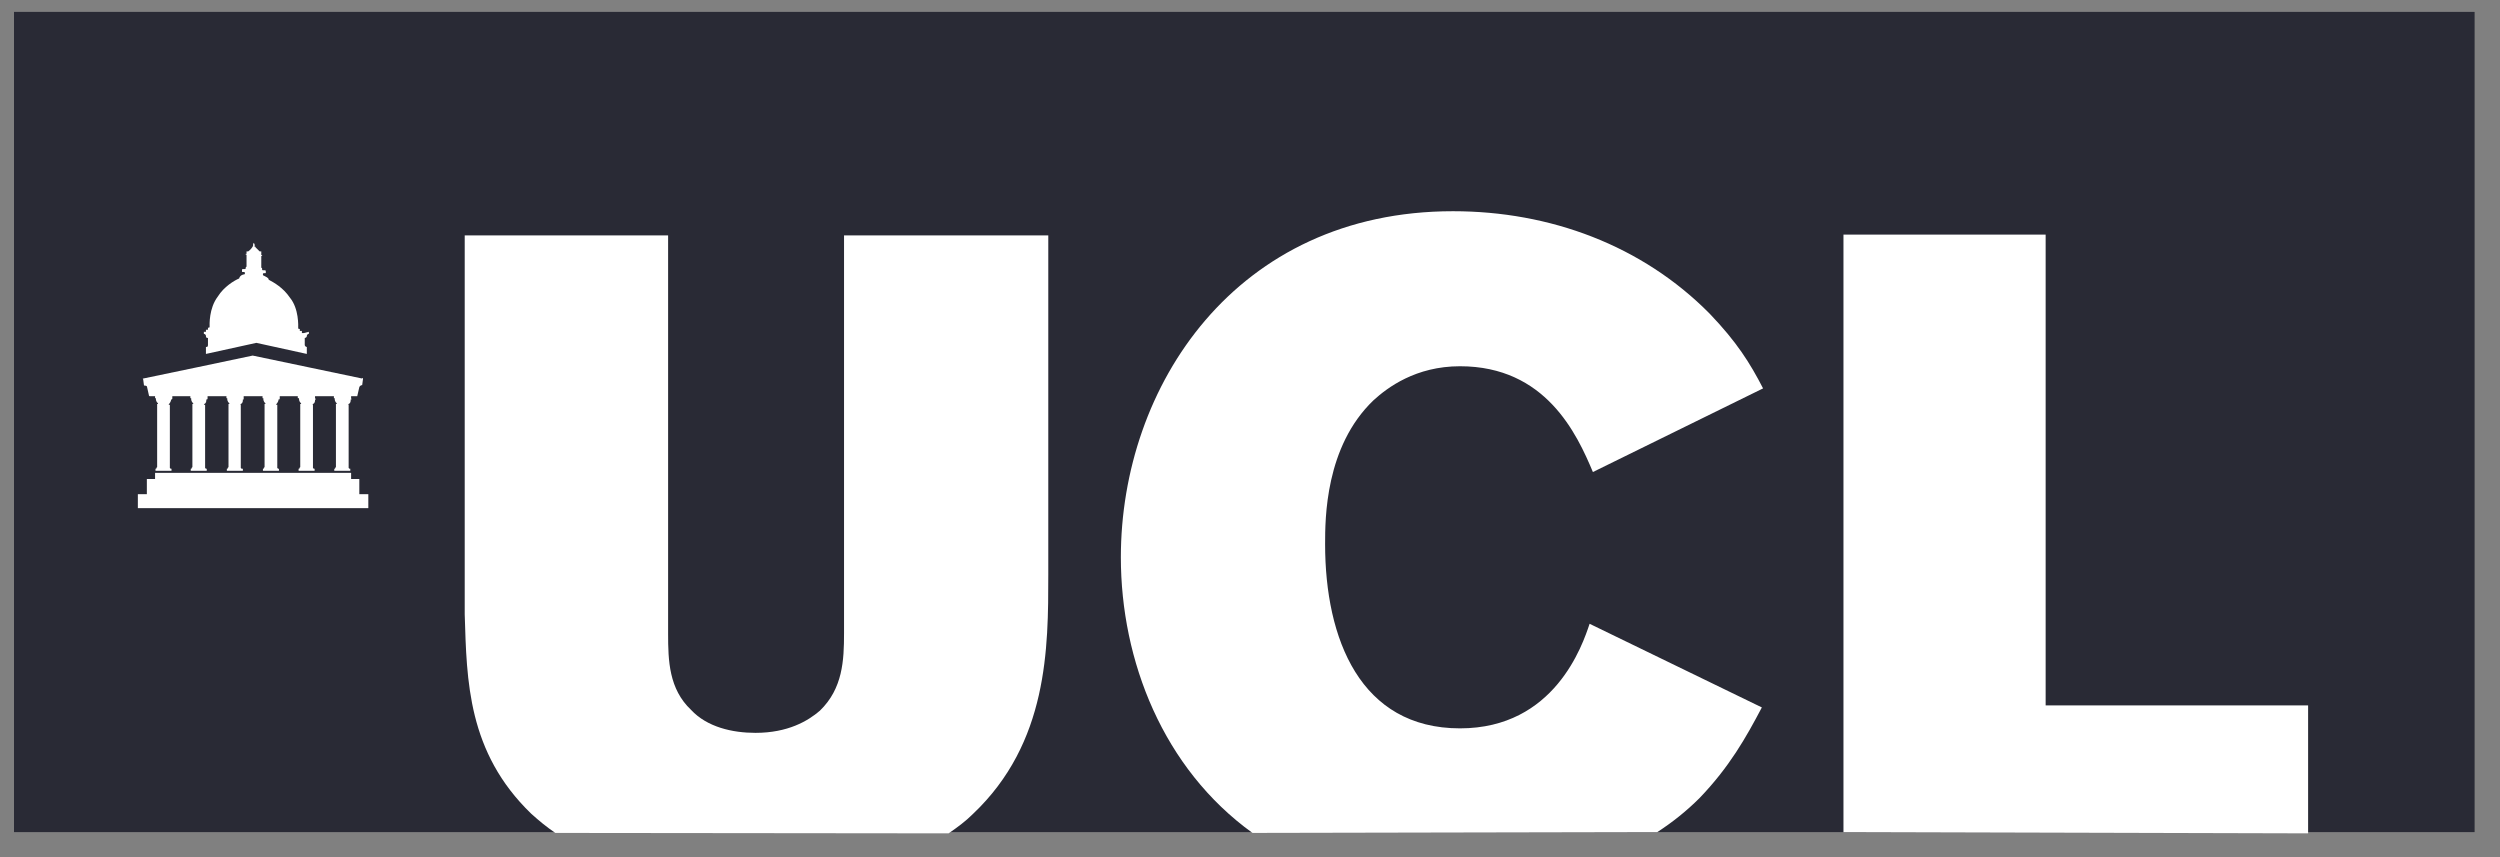
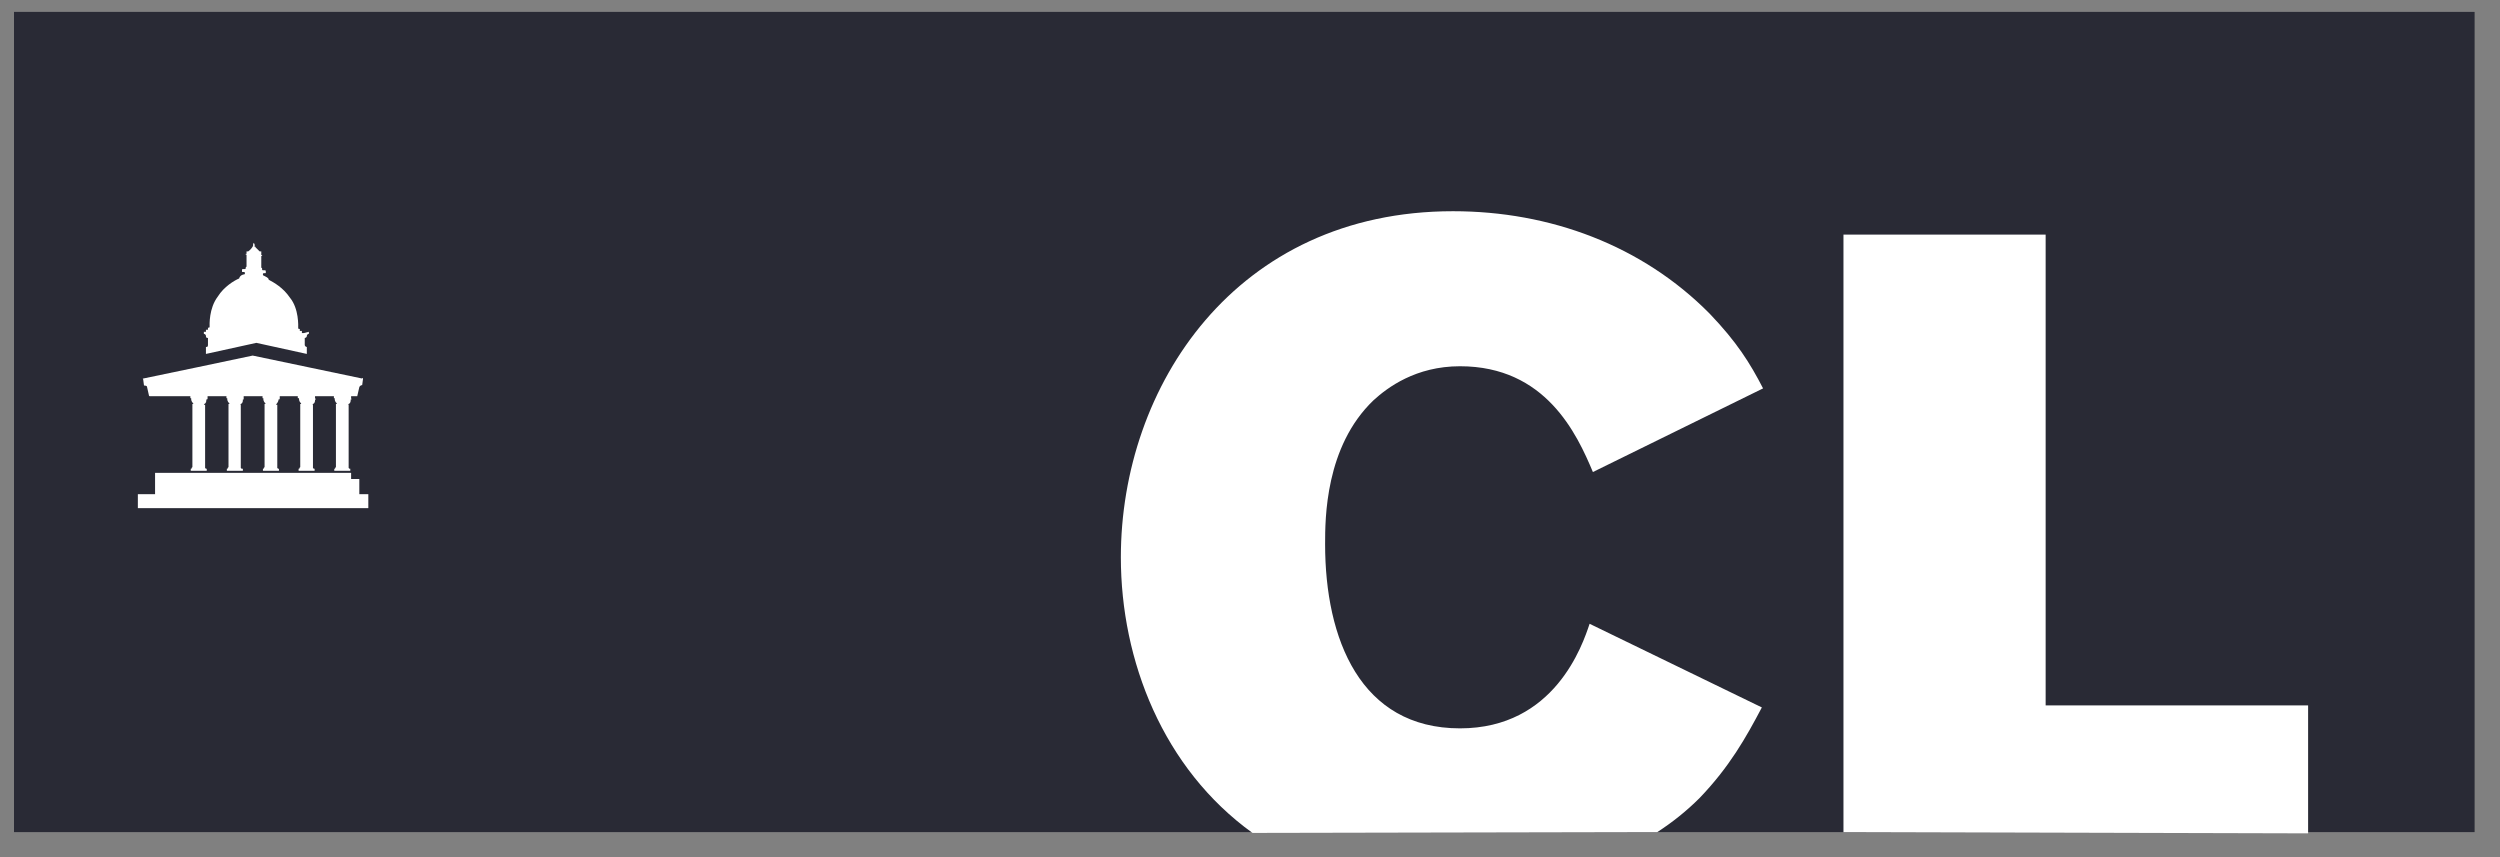
<svg xmlns="http://www.w3.org/2000/svg" fill="none" viewBox="0 0 70 24" height="24" width="70">
  <rect x="0" y="0" width="70" height="24" fill="#808080" stroke="none" />
  <g id="Group 1">
    <path fill="#292A35" d="M69.289 0.333H0.392V23.299H69.289V0.333Z" id="Vector" />
    <path fill="white" d="M51.617 23.299V6.569H57.278V19.751H64.627V23.334" id="Vector_2" />
    <path fill="white" d="M35.07 23.322C32.567 21.519 31.384 18.499 31.384 15.605C31.384 10.817 34.599 5.914 40.685 5.914C43.395 5.914 45.979 6.867 47.873 8.785C48.631 9.577 48.999 10.163 49.366 10.875L44.601 13.217C44.153 12.149 43.28 10.255 40.88 10.255C39.64 10.255 38.848 10.852 38.458 11.208C37.103 12.505 37.103 14.526 37.103 15.238C37.103 17.891 38.09 20.394 40.88 20.394C43.533 20.394 44.314 18.051 44.509 17.466L49.332 19.808C48.884 20.658 48.425 21.473 47.587 22.346C47.219 22.713 46.829 23.023 46.404 23.299" id="Vector_3" />
-     <path fill="white" d="M15.549 23.322C15.297 23.15 15.102 22.989 14.872 22.782C13.092 21.06 13.069 19.062 13.012 17.202V6.592H18.707V17.742C18.707 18.499 18.73 19.292 19.35 19.877C19.798 20.36 20.51 20.52 21.153 20.52C22.06 20.52 22.623 20.187 22.956 19.9C23.599 19.28 23.633 18.488 23.633 17.73V6.592H29.352V16.088C29.352 18.143 29.352 20.796 27.239 22.794C27.044 22.989 26.814 23.161 26.561 23.334" id="Vector_4" />
    <g id="Group">
      <g id="Group_2">
        <path fill="white" d="M10.141 10.599L7.075 9.956C7.075 9.956 4.032 10.599 4.009 10.599C3.986 10.599 4.009 10.622 4.009 10.622L4.032 10.794C4.032 10.794 4.09 10.794 4.113 10.817L4.17 11.07C4.17 11.07 4.17 11.093 4.193 11.093C4.216 11.093 4.308 11.093 4.308 11.093H9.865C9.865 11.093 9.946 11.093 9.98 11.093C10.015 11.093 10.003 11.093 10.003 11.093L10.061 10.84C10.084 10.783 10.141 10.783 10.141 10.783L10.164 10.611C10.164 10.611 10.164 10.611 10.164 10.588H10.141V10.599Z" id="Vector_5" />
        <path fill="white" d="M9.831 11.162V11.07H9.349V11.15H9.372C9.372 11.15 9.372 11.15 9.372 11.173C9.372 11.173 9.372 11.254 9.429 11.288V11.311C9.429 11.311 9.429 11.311 9.406 11.311V11.334V11.357V13.079L9.383 13.102V13.125H9.36V13.183H9.808V13.125H9.785L9.762 13.102V11.38V11.357V11.334C9.762 11.334 9.739 11.311 9.762 11.311C9.819 11.288 9.819 11.231 9.819 11.196V11.185H9.842V11.162H9.831Z" id="Vector_6" />
        <path fill="white" d="M8.821 11.162V11.07H8.338V11.15H8.373C8.373 11.15 8.373 11.15 8.373 11.173C8.373 11.173 8.373 11.254 8.43 11.288V11.311C8.43 11.311 8.43 11.311 8.407 11.311V11.334V11.357V13.079L8.384 13.102V13.125H8.361V13.183H8.809V13.125H8.786L8.763 13.102V11.38V11.357V11.334C8.763 11.334 8.74 11.311 8.763 11.311C8.821 11.288 8.821 11.231 8.821 11.196V11.185H8.844V11.162H8.821Z" id="Vector_7" />
        <path fill="white" d="M7.833 11.162V11.07H7.351V11.15H7.374C7.374 11.15 7.374 11.15 7.374 11.173C7.374 11.173 7.374 11.254 7.431 11.288V11.311C7.431 11.311 7.431 11.311 7.408 11.311V11.334V11.357V13.079L7.385 13.102V13.125H7.362V13.183H7.81V13.125H7.787L7.764 13.102V11.38V11.357V11.334C7.764 11.334 7.764 11.334 7.741 11.334C7.741 11.334 7.718 11.311 7.741 11.311C7.764 11.288 7.798 11.231 7.798 11.196V11.185H7.821L7.833 11.162Z" id="Vector_8" />
        <path fill="white" d="M6.823 11.162V11.07H6.34V11.15H6.363C6.363 11.15 6.363 11.15 6.363 11.173C6.363 11.173 6.363 11.254 6.421 11.288V11.311C6.421 11.311 6.421 11.311 6.398 11.311V11.334V11.357V13.079L6.375 13.102V13.125H6.352V13.183H6.8V13.125H6.765L6.742 13.102V11.38V11.357V11.334C6.742 11.334 6.719 11.311 6.742 11.311C6.8 11.288 6.8 11.231 6.8 11.196V11.185H6.823V11.162Z" id="Vector_9" />
        <path fill="white" d="M5.812 11.162V11.07H5.33V11.15H5.353C5.353 11.15 5.353 11.15 5.353 11.173C5.353 11.173 5.353 11.254 5.41 11.288V11.311C5.41 11.311 5.41 11.311 5.387 11.311V11.334V11.357V13.079L5.364 13.102V13.125H5.341V13.183H5.789V13.125H5.766L5.743 13.102V11.38V11.357V11.334C5.743 11.334 5.743 11.334 5.72 11.334C5.72 11.334 5.697 11.311 5.72 11.311C5.777 11.288 5.777 11.231 5.777 11.196V11.185H5.8L5.812 11.162Z" id="Vector_10" />
-         <path fill="white" d="M4.825 11.162V11.07H4.342V11.15H4.365C4.365 11.15 4.365 11.15 4.365 11.173C4.365 11.173 4.365 11.254 4.423 11.288V11.311C4.423 11.311 4.423 11.311 4.4 11.311V11.334V11.357V13.079L4.377 13.102V13.125H4.354V13.183H4.802V13.125H4.779L4.756 13.102V11.38V11.357V11.334C4.756 11.334 4.756 11.334 4.733 11.334C4.733 11.334 4.71 11.311 4.733 11.311C4.756 11.288 4.79 11.231 4.79 11.196V11.185H4.813L4.825 11.162Z" id="Vector_11" />
        <g id="Group_3">
          <path fill="white" d="M8.51 9.325C8.51 9.325 8.487 9.325 8.453 9.325C8.453 9.325 8.453 9.302 8.453 9.267C8.453 9.267 8.43 9.267 8.395 9.267V9.21H8.373C8.373 9.21 8.35 9.21 8.35 9.187C8.35 9.129 8.373 8.647 8.12 8.337C7.925 8.05 7.672 7.912 7.523 7.832C7.523 7.774 7.442 7.751 7.385 7.717C7.362 7.717 7.362 7.694 7.362 7.694V7.671C7.362 7.648 7.385 7.648 7.419 7.648H7.442V7.591C7.442 7.591 7.442 7.568 7.419 7.568C7.396 7.568 7.396 7.568 7.362 7.568C7.362 7.568 7.339 7.568 7.339 7.545C7.339 7.545 7.339 7.545 7.339 7.522C7.339 7.499 7.339 7.499 7.316 7.499V7.166C7.316 7.166 7.316 7.166 7.339 7.166V7.143H7.316C7.316 7.143 7.316 7.143 7.316 7.12C7.316 7.097 7.316 7.097 7.316 7.097V7.039H7.293C7.293 7.039 7.293 7.039 7.27 7.039C7.213 6.982 7.155 6.925 7.155 6.925C7.155 6.925 7.155 6.902 7.132 6.902C7.109 6.902 7.132 6.879 7.132 6.879C7.132 6.879 7.132 6.879 7.132 6.856L7.109 6.798C7.109 6.798 7.086 6.821 7.086 6.856V6.879V6.902C7.063 6.902 7.063 6.902 7.063 6.925C7.063 6.925 7.006 7.005 6.949 7.039C6.949 7.039 6.949 7.039 6.926 7.039H6.903V7.062C6.903 7.062 6.903 7.062 6.903 7.085C6.903 7.108 6.903 7.108 6.903 7.108H6.88V7.131H6.903V7.464L6.88 7.487C6.88 7.51 6.88 7.51 6.88 7.51C6.88 7.51 6.88 7.533 6.857 7.533C6.857 7.533 6.834 7.533 6.799 7.533C6.799 7.533 6.776 7.533 6.776 7.556V7.614C6.776 7.614 6.776 7.614 6.799 7.614C6.822 7.614 6.857 7.614 6.857 7.637V7.66C6.857 7.683 6.834 7.683 6.834 7.683C6.811 7.683 6.719 7.705 6.696 7.797C6.558 7.855 6.271 8.027 6.099 8.303C5.846 8.636 5.869 9.095 5.869 9.152C5.869 9.152 5.869 9.175 5.846 9.175H5.823V9.233H5.766V9.29H5.708C5.708 9.29 5.708 9.313 5.708 9.348C5.731 9.348 5.766 9.37 5.766 9.405C5.766 9.462 5.789 9.462 5.823 9.462V9.658C5.823 9.715 5.8 9.715 5.766 9.715V9.91L7.178 9.6L8.591 9.91V9.715C8.568 9.715 8.533 9.692 8.533 9.658V9.462C8.533 9.462 8.591 9.462 8.591 9.405C8.591 9.382 8.614 9.348 8.648 9.348C8.648 9.325 8.648 9.29 8.648 9.29L8.51 9.325Z" id="Vector_12" />
        </g>
-         <path fill="white" d="M10.061 13.412H9.831V13.24H4.342V13.412H4.112V13.837H3.86V14.228H10.313V13.837H10.061V13.412Z" id="Vector_13" />
+         <path fill="white" d="M10.061 13.412H9.831V13.24H4.342V13.412V13.837H3.86V14.228H10.313V13.837H10.061V13.412Z" id="Vector_13" />
      </g>
    </g>
  </g>
</svg>